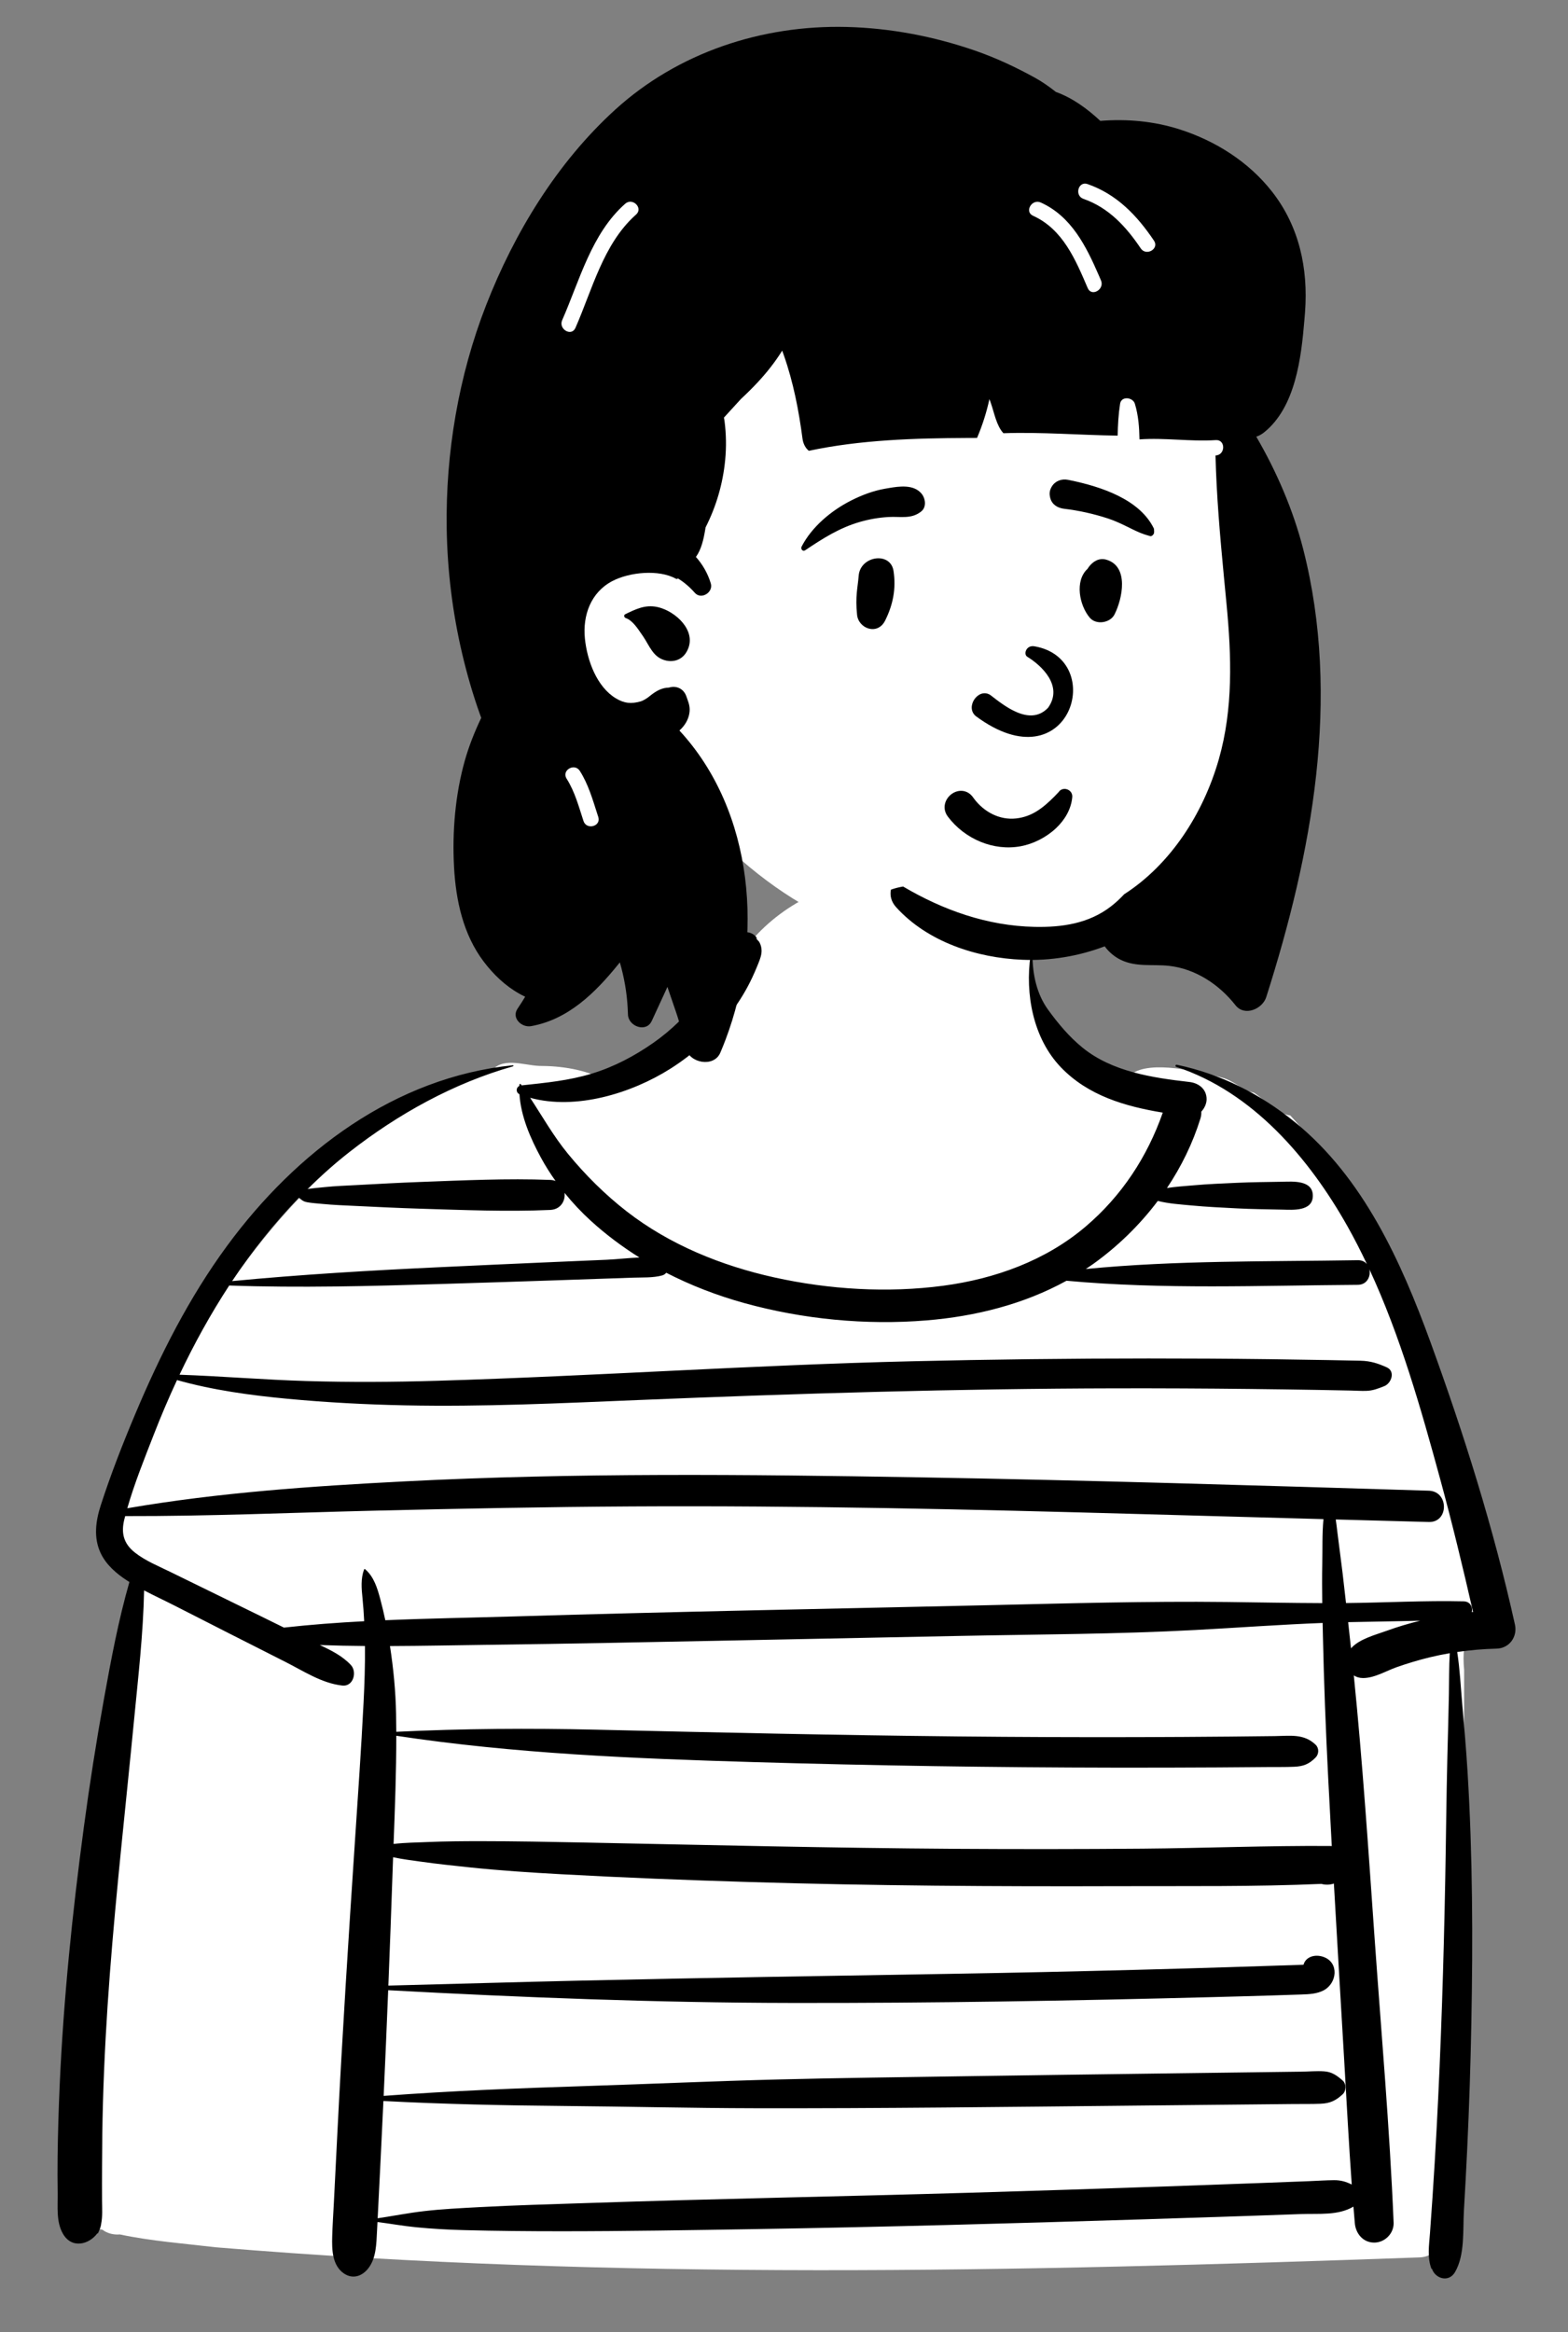
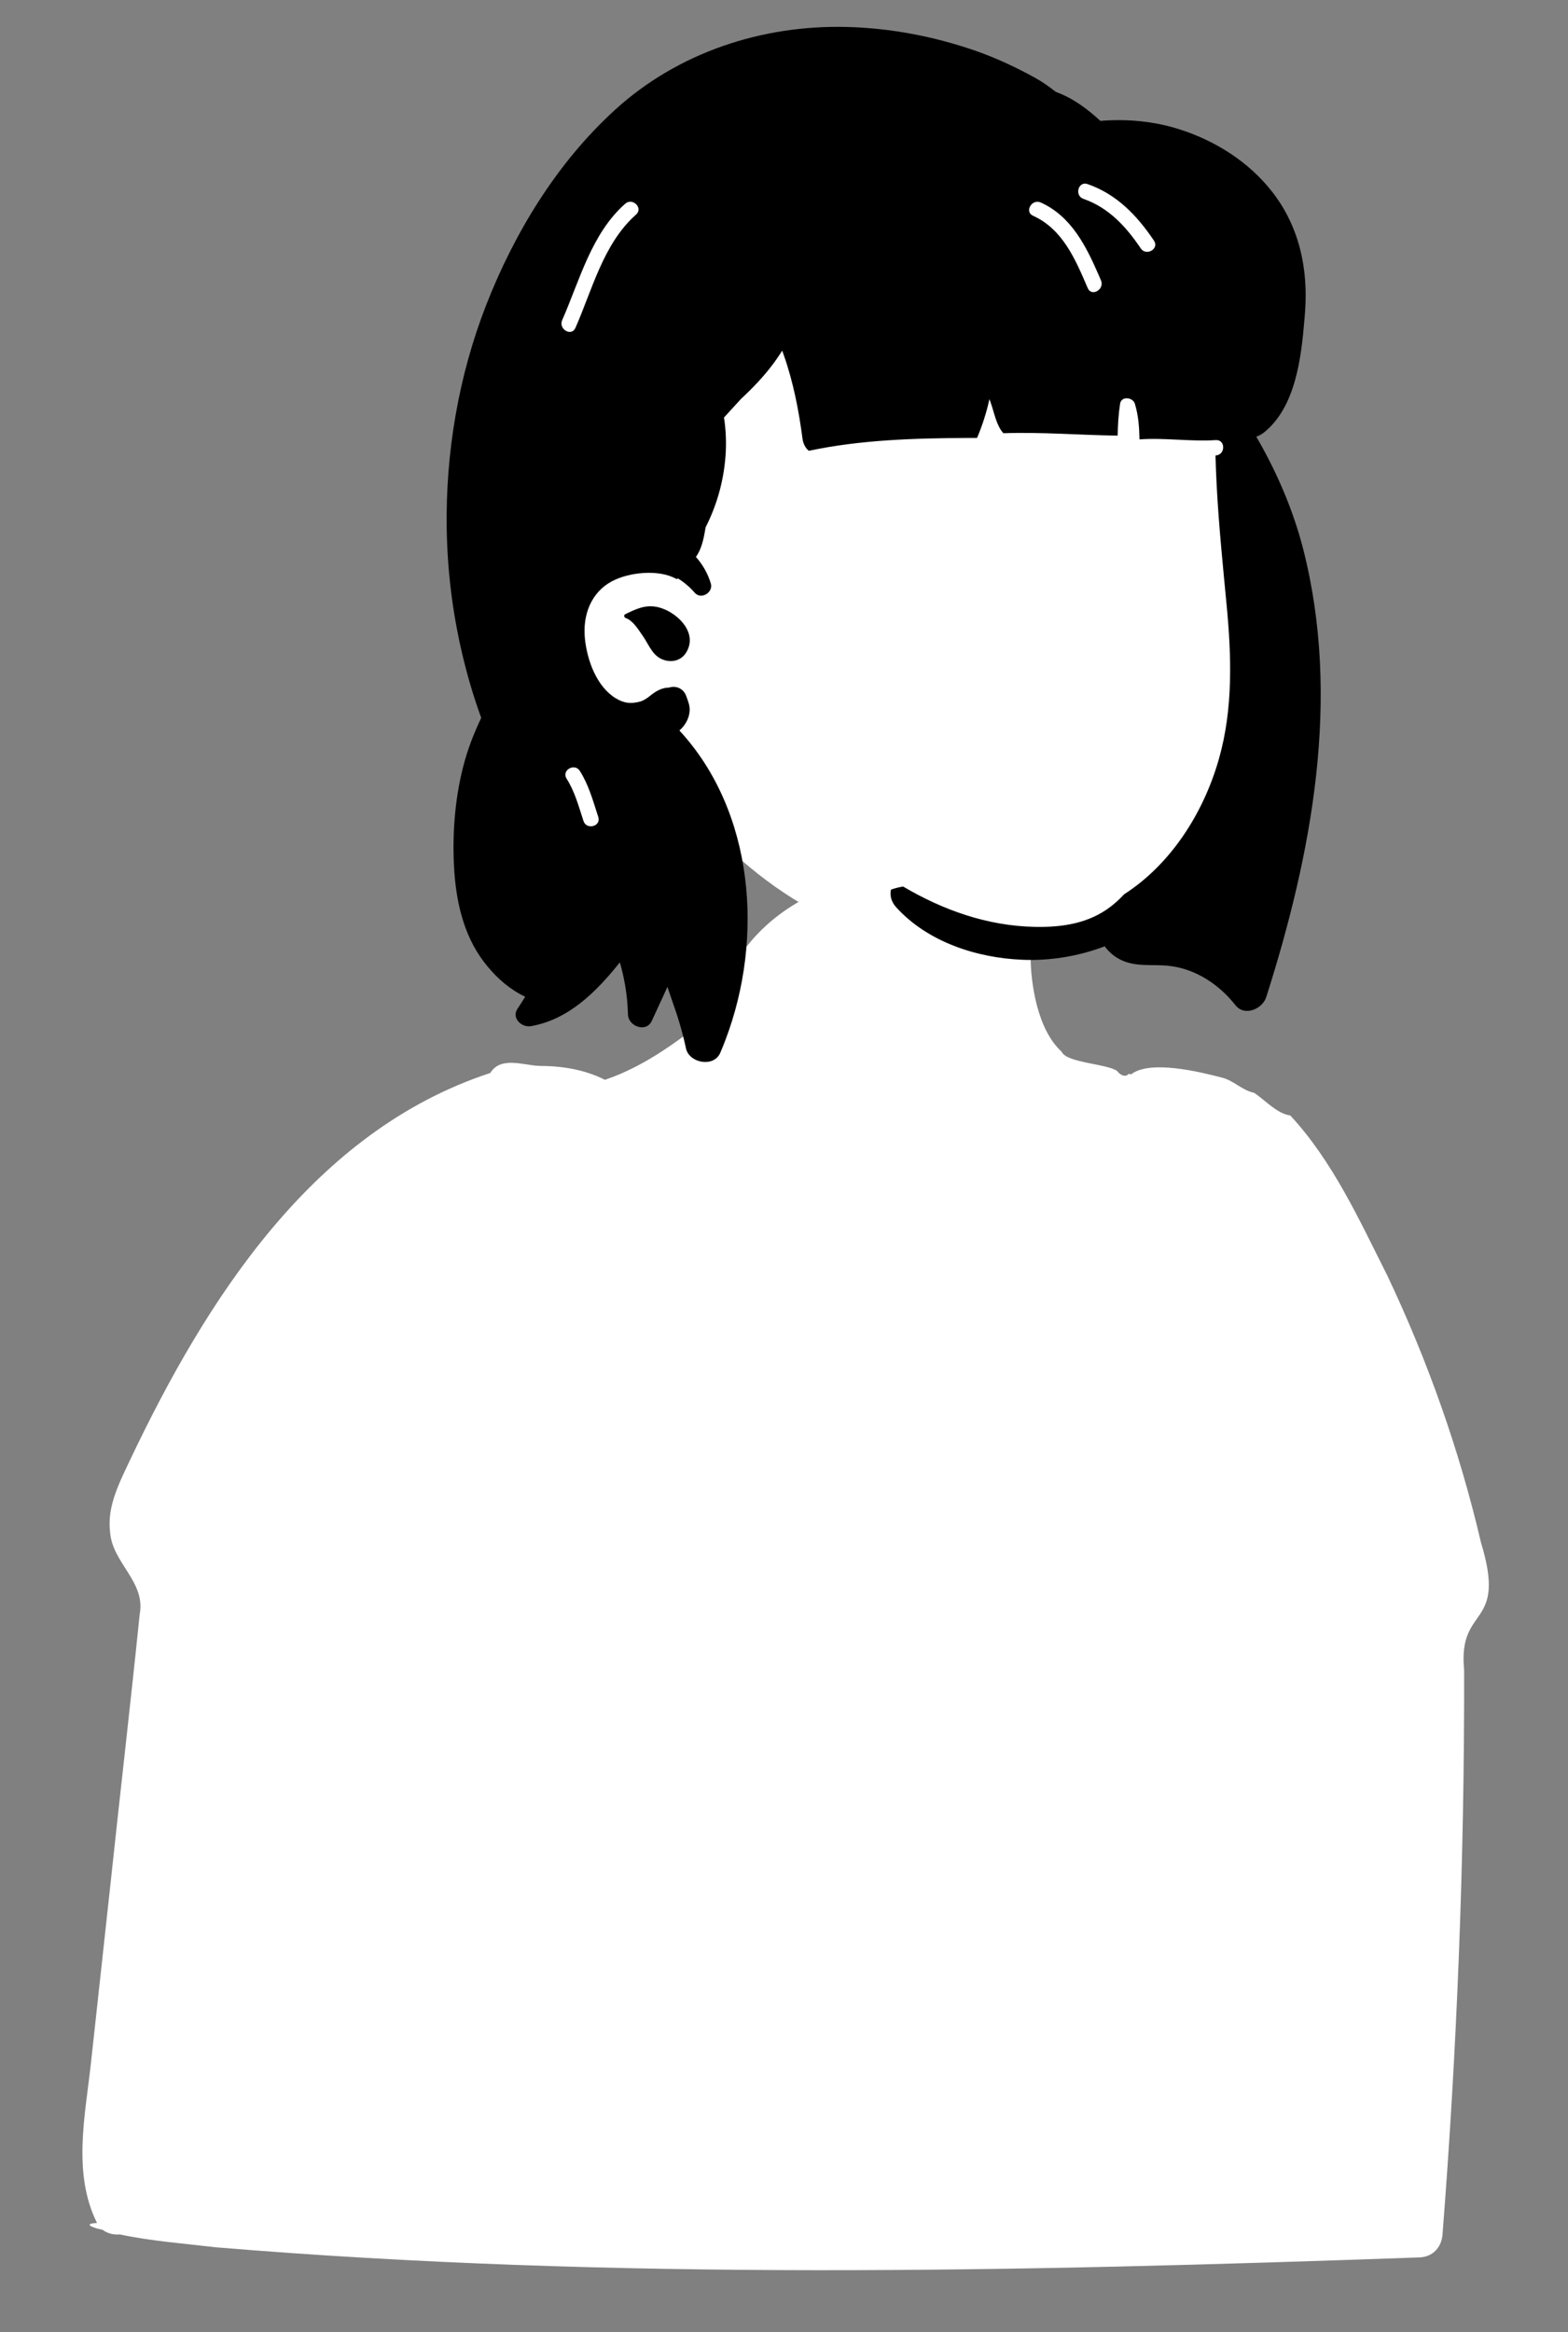
<svg xmlns="http://www.w3.org/2000/svg" width="818" height="1216" viewBox="0 0 818 1216" fill="none">
  <rect x="0" y="0" width="818" height="1216" fill="#808080" stroke="none" />
  <path fill-rule="evenodd" clip-rule="evenodd" d="M47.468 1075.46C44.474 1102.91 37.693 1133.14 50.62 1159.04C42.478 1159.4 49.084 1161.76 53.477 1162.57C55.986 1164.51 59.358 1165.28 62.529 1165.01C78.993 1168.49 95.99 1169.75 112.706 1171.72C321.424 1189.06 531.541 1184.45 740.649 1176.98C747.45 1176.69 752.013 1171.75 752.534 1165.09C760.198 1067.17 764.012 968.947 763.817 870.726C760.412 836.209 786.501 849.678 772.584 804.194C761.396 756.219 744.837 709.522 723.721 665.026C709.125 636.071 695.372 605.604 673.125 581.593C666.095 580.622 660.11 573.639 654.169 569.739C648.152 568.567 643.692 563.458 637.594 561.887C625.973 558.864 599.967 552.435 590.07 560.167C589.679 560.06 589.283 559.969 588.892 559.858C586.955 562.006 584.294 560.395 582.849 558.465C577.904 554.626 556.29 554.231 553.837 548.339C541.049 536.739 537.628 512.325 537.628 498.043C532.846 492.67 532.514 493.668 526.023 490.828C519.659 482.801 511.971 475.809 503.39 470.297C455.099 438.589 385.022 472.001 373.717 527.114C355.846 541.264 337.451 555.638 315.562 563.011C304.88 557.516 292.711 555.762 281.374 555.751C272.923 555.444 261.245 550.557 255.753 559.451C163.356 589.698 107.592 677.669 67.941 761.022C62.383 772.89 55.733 785.316 57.434 798.837C58.603 815.03 76.177 824.668 72.856 841.829C68.029 889.035 62.538 936.193 57.514 983.385C54.164 1014.08 50.816 1044.77 47.468 1075.46Z" fill="white" />
-   <path fill-rule="evenodd" clip-rule="evenodd" d="M723.417 850.271C717.443 852.434 709.069 854.542 704.797 859.429C704.305 854.875 703.807 850.322 703.307 845.768C715.825 845.471 728.37 845.363 740.895 845.013C734.983 846.459 729.14 848.2 723.417 850.271M695.914 1136.72C691.606 1136.76 687.284 1137.06 682.979 1137.23C674.687 1137.55 666.395 1137.86 658.102 1138.18C641.185 1138.81 624.268 1139.42 607.349 1140.01C573.845 1141.17 540.337 1142.25 506.826 1143.24C439.805 1145.21 372.75 1146.4 305.738 1148.66C287.147 1149.28 268.557 1149.77 249.983 1150.78C240.358 1151.3 230.688 1151.75 221.109 1152.87C213.028 1153.81 205.062 1155.39 197.026 1156.58C197.565 1146.11 198.07 1135.63 198.595 1125.16C199.092 1115.26 199.556 1105.35 200.017 1095.44C231.386 1097.08 262.792 1097.75 294.203 1098.03C327.429 1098.32 360.645 1099.15 393.873 1099.21C459.654 1099.34 525.441 1098.51 591.22 1097.85C609.824 1097.67 628.43 1097.48 647.035 1097.29C656.337 1097.2 665.64 1097.11 674.942 1097.01C679.586 1096.97 684.257 1097.06 688.896 1096.87C693.848 1096.67 696.855 1095.26 700.449 1091.93C702.366 1090.15 702.446 1086.53 700.449 1084.77C697.565 1082.22 694.888 1080.27 690.89 1079.98C686.964 1079.7 682.867 1080.09 678.929 1080.14C670.291 1080.25 661.653 1080.37 653.015 1080.48C636.403 1080.7 619.792 1080.92 603.18 1081.13C569.956 1081.57 536.732 1082.02 503.51 1082.52C470.95 1083.02 438.387 1083.39 405.833 1084.21C372.594 1085.05 339.394 1086.56 306.163 1087.62C270.791 1088.76 235.437 1090.12 200.145 1092.77C200.993 1074.41 201.774 1056.04 202.509 1037.67C272.584 1041.48 342.707 1044.2 412.899 1044.31C486.027 1044.44 559.151 1043.19 632.252 1041.28C642.553 1041.01 652.854 1040.74 663.153 1040.42C668.469 1040.25 673.785 1040.1 679.101 1039.9C683.009 1039.76 687.025 1039.59 690.558 1037.73C697.53 1034.04 698.733 1023.27 690.461 1020.32C685.939 1018.71 681.142 1020.29 680.042 1024.36C679.704 1024.4 679.382 1024.42 679.101 1024.43C675.114 1024.58 671.126 1024.7 667.14 1024.82C658.501 1025.1 649.863 1025.38 641.224 1025.65C625.275 1026.15 609.325 1026.61 593.374 1027.03C560.808 1027.89 528.238 1028.6 495.665 1029.14C431.175 1030.21 366.69 1031.21 302.208 1032.68C269.002 1033.44 235.806 1034.42 202.604 1035.27C203.397 1015.3 204.146 995.329 204.821 975.358C204.9 973.018 204.986 970.676 205.071 968.335C209.829 969.381 214.701 969.96 219.548 970.646C227.959 971.836 236.396 972.717 244.843 973.608C260.759 975.287 276.727 976.317 292.702 977.199C325.271 978.995 357.849 980.262 390.452 981.255C454.945 983.219 519.518 983.647 584.037 983.426C619.072 983.307 654.32 983.768 689.338 982.241C691.496 982.831 693.72 982.77 695.871 982.067C697.637 1013.29 699.502 1044.5 701.335 1075.72C702.572 1096.78 703.663 1117.91 705.182 1138.98C702.215 1137.52 699.484 1136.69 695.914 1136.72M88.782 819.541C82.638 816.535 75.862 813.792 70.438 809.534C64.509 804.878 63.053 799.412 64.875 792.106C65.011 791.56 65.171 791.017 65.313 790.473C109.004 790.58 152.584 788.657 196.256 787.62C240.626 786.567 284.98 785.682 329.362 785.432C417.873 784.934 506.373 786.93 594.842 789.415C626.703 790.309 658.563 791.191 690.425 792.061C689.698 799.829 689.978 807.788 689.813 815.501C689.668 822.276 689.706 829.061 689.807 835.845C673.139 835.804 656.475 835.444 639.805 835.256C598.536 834.791 557.289 835.976 516.03 836.92C433.515 838.808 350.978 840.293 268.479 842.778C246.072 843.452 223.521 843.807 201.011 844.766C200.237 841.106 199.378 837.464 198.409 833.846C196.869 828.098 195.131 822.19 190.526 818.197C190.305 818.004 189.999 818.088 189.9 818.362C188.151 823.209 188.593 828.144 189.105 833.223C189.51 837.235 189.784 841.258 189.987 845.286C175.99 846.022 162.022 847.057 148.127 848.608C144.154 846.645 140.179 844.686 136.198 842.737C120.395 835 104.587 827.273 88.782 819.541M596.013 963.869C563.414 964.132 530.813 964.16 498.215 963.951C433.688 963.537 369.182 961.95 304.669 960.668C286.714 960.313 268.783 959.96 250.825 959.959C241.528 959.959 232.2 960.021 222.913 960.424C217.068 960.678 211.142 960.715 205.324 961.417C206.026 942.622 206.757 923.808 206.734 905.004C268.28 914.325 330.487 916.885 392.641 918.719C455.61 920.577 518.594 921.54 581.59 921.632C599.493 921.659 617.396 921.619 635.298 921.513C643.917 921.463 652.537 921.397 661.156 921.316C665.789 921.272 670.45 921.366 675.079 921.171C679.974 920.965 682.931 919.805 686.35 916.323C688.1 914.542 688.189 911.468 686.35 909.694C680.247 903.807 673.067 905.085 665.134 905.183C657.178 905.282 649.222 905.367 641.265 905.439C625.353 905.584 609.439 905.676 593.525 905.717C562.362 905.796 531.198 905.676 500.036 905.358C437.056 904.714 374.09 903.314 311.125 901.839C276.315 901.024 241.512 901.248 206.73 902.936C206.717 899.814 206.688 896.691 206.627 893.569C206.398 881.745 205.246 869.921 203.444 858.228C220.49 858.169 237.535 857.805 254.504 857.587C295.767 857.058 337.021 856.227 378.279 855.399C419.205 854.579 460.131 853.758 501.057 852.937C541.957 852.117 582.983 852.058 623.834 849.85C645.88 848.658 667.934 847.038 689.997 846.187C690.04 848.212 690.083 850.238 690.126 852.262C690.657 877.107 691.628 901.928 692.881 926.747C693.483 938.672 694.118 950.597 694.771 962.52C694.455 962.489 694.132 962.47 693.8 962.467C661.227 962.251 628.592 963.605 596.013 963.869M80.177 748.097C83.909 738.495 87.963 728.958 92.345 719.55C110.949 724.801 130.794 727.51 149.994 729.313C170.434 731.234 190.914 732.313 211.438 732.732C251.9 733.558 292.362 731.639 332.781 729.969C415.917 726.536 499.045 724.029 582.259 723.868C605.498 723.822 628.736 723.93 651.973 724.192C663.591 724.323 675.209 724.48 686.826 724.679C692.801 724.782 698.775 724.895 704.75 725.018C707.395 725.072 710.072 725.268 712.715 725.188C716.25 725.081 718.832 724.018 722.113 722.739C725.88 721.272 728.102 714.974 723.401 712.887C718.705 710.801 714.937 709.579 709.728 709.466C704.086 709.345 698.443 709.233 692.801 709.129C682.511 708.941 672.221 708.783 661.931 708.655C641.019 708.394 620.104 708.284 599.19 708.287C558.025 708.292 516.86 708.779 475.707 709.747C393.087 711.69 310.652 717.449 228.062 719.92C205.298 720.602 182.491 720.735 159.726 720.052C137.676 719.391 115.673 717.535 93.65 716.754C101.257 700.718 109.864 685.101 119.576 670.252C156.289 671.542 192.923 670.588 229.644 669.47C248.913 668.883 268.182 668.288 287.449 667.627C297.083 667.297 306.717 666.967 316.351 666.637C321.002 666.477 325.653 666.318 330.304 666.159C335.314 665.987 340.587 666.311 345.453 664.994C346.334 664.755 347.034 664.245 347.561 663.595C360.513 670.258 374.212 675.514 388.299 679.409C418.877 687.864 451.765 691.036 483.39 688.434C508.77 686.346 534.063 680.064 556.377 667.764C606.77 672.403 657.869 670.223 708.369 669.893C713.194 669.862 715.201 665.442 714.394 661.796C730.601 696.723 741.337 734.588 751.386 771.418C757.63 794.307 763.184 817.339 768.471 840.454C768.251 840.473 768.032 840.493 767.813 840.514C768.426 837.982 767.048 834.997 763.581 834.917C743.143 834.448 722.639 835.622 702.193 835.811C701.618 830.697 701.043 825.582 700.437 820.47C699.609 813.506 698.623 806.559 697.78 799.596C697.475 797.071 697.191 794.633 696.844 792.235C713.032 792.675 729.219 793.12 745.407 793.547C755.913 793.825 755.894 777.555 745.407 777.235C656.451 774.511 567.491 771.759 478.505 770.249C389.465 768.737 300.118 767.805 211.146 772.37C162.661 774.856 114.296 778.181 66.414 786.383C70.133 773.405 75.321 760.591 80.177 748.097M155.896 624.471C157.507 625.679 158.023 626.441 160.431 626.864C163.042 627.321 165.727 627.467 168.363 627.725C174.003 628.277 179.657 628.483 185.316 628.751C196.616 629.288 207.915 629.856 219.223 630.2C241.67 630.881 264.598 631.846 287.035 630.848C292.524 630.604 295.021 626.078 294.522 621.954C298.73 627.165 303.331 632.057 308.231 636.517C316.109 643.686 324.613 650.041 333.578 655.649C327.762 655.862 321.84 656.591 316.351 656.827C307.049 657.225 297.747 657.624 288.445 658.024C268.843 658.866 249.243 659.77 229.644 660.686C193.371 662.381 157.222 664.491 121.087 667.951C131.407 652.442 142.967 637.813 155.896 624.471M746.266 699.804C730.94 657.736 711.181 614.037 675.623 585.143C657.346 570.291 636.984 560.017 613.924 555.15C613.216 555 612.934 556.008 613.625 556.235C653.503 569.318 683.014 603.936 702.977 639.414C706.594 645.843 709.946 652.426 713.116 659.108C712.084 657.85 710.505 657.013 708.369 657.049C661.213 657.841 613.502 657.042 566.452 661.649C567.653 660.849 568.854 660.05 570.032 659.209C582.885 650.049 594.45 638.841 604.01 626.147C609.768 627.607 615.83 627.963 621.705 628.522C629.546 629.267 637.441 629.608 645.307 630.031C653.161 630.452 661.045 630.492 668.908 630.682C674.312 630.813 684.875 631.71 684.881 623.444C684.887 615.169 674.313 616.045 668.908 616.153C661.044 616.308 653.164 616.331 645.307 616.7C637.775 617.052 630.198 617.337 622.688 618.011C618.107 618.422 613.394 618.692 608.788 619.42C616.283 608.237 622.25 596.056 626.233 583.208C626.634 581.915 626.766 580.707 626.7 579.588C628.39 577.805 629.468 575.362 629.468 573.124C629.468 567.802 625.321 564.684 620.474 564.129C601.29 561.936 580.154 558.811 564.694 546.198C557.717 540.506 552.105 533.777 546.823 526.536C540.888 518.397 538.663 508.143 538.64 498.18C538.639 497.621 537.712 497.452 537.627 498.043C534.722 518.242 538.912 541.3 553.409 556.434C567.643 571.293 586.978 576.859 606.599 580.11C598.509 603.217 585.156 623.514 566.409 639.475C545.519 657.26 519.075 666.772 492.115 670.362C463.029 674.235 432.544 672.352 403.941 666.03C376.387 659.938 349.433 649.044 327.007 631.659C315.693 622.887 305.285 612.547 296.216 601.481C288.731 592.348 282.992 582.163 276.567 572.379C300.538 578.951 329.52 569.973 349.599 557.291C361.426 549.823 371.787 540.499 380.299 529.407C384.497 523.936 388.232 518.161 391.312 511.986C392.914 508.774 394.354 505.47 395.679 502.135C396.498 500.075 397.301 497.959 397.301 495.694C397.296 494.026 396.876 492.472 396.04 491.032C394.322 489.209 393.98 488.681 395.014 489.445C393.327 485.991 388.45 485.114 385.33 486.906C384.167 487.575 381.432 488.87 380.087 491.032C379.178 492.494 378.689 494.242 378.107 495.846C377.188 498.378 376.262 500.881 375.108 503.319C372.428 508.983 369.214 514.389 365.548 519.47C358.847 528.758 350.234 537.157 340.852 543.712C331.003 550.593 320.388 556.218 308.875 559.731C296.715 563.44 284.679 564.548 272.133 565.907C271.999 565.721 271.869 565.534 271.735 565.349C271.493 565.015 270.97 565.123 270.949 565.562C270.939 565.772 270.944 565.981 270.938 566.191C269.149 567.03 269.001 569.551 270.994 570.519C271.733 582.124 276.741 593.553 282.198 603.596C284.471 607.779 287.039 611.832 289.821 615.747C288.998 615.433 288.073 615.234 287.035 615.194C264.59 614.334 241.668 615.442 219.223 616.263C208.246 616.665 197.281 617.28 186.313 617.868C180.66 618.17 174.993 618.363 169.36 618.948C166.543 619.241 163.709 619.471 160.907 619.893C160.704 619.924 160.515 619.956 160.337 619.988C167.269 613.161 174.576 606.694 182.29 600.66C207.596 580.864 236.66 564.735 267.67 555.963C267.964 555.88 267.921 555.377 267.596 555.411C205.918 561.718 154.541 600.585 118.601 649.386C98.659 676.465 83.534 706.442 70.519 737.353C63.959 752.934 57.752 768.792 52.554 784.885C49.912 793.063 48.721 801.738 52.505 809.762C55.407 815.918 60.762 820.493 66.375 824.127C66.748 824.37 67.132 824.594 67.509 824.831C61.771 844.821 57.927 865.333 54.239 885.783C50.233 907.999 46.738 930.307 43.736 952.68C37.736 997.401 33.14 1042.21 31.133 1087.3C30.578 1099.78 30.207 1112.26 30.045 1124.74C29.964 1130.98 30 1137.23 30.085 1143.47C30.182 1150.46 29.236 1158.34 32.793 1164.58C37.546 1172.91 46.777 1170.04 50.837 1164.34C50.896 1164.42 50.957 1164.5 51.017 1164.58C51.385 1163.85 51.693 1163.13 51.956 1162.41C52.393 1161.45 52.678 1160.44 52.782 1159.42C53.547 1155.55 53.259 1151.62 53.228 1147.41C53.183 1141.5 53.217 1135.58 53.234 1129.67C53.267 1118.5 53.394 1107.33 53.712 1096.17C54.349 1073.84 55.593 1051.53 57.294 1029.26C60.674 985.022 65.66 940.985 69.927 896.832C72.099 874.351 74.719 851.812 75.171 829.211C80.438 831.984 85.873 834.497 91.13 837.173C100.884 842.138 110.637 847.103 120.39 852.068C129.849 856.883 139.322 861.668 148.799 866.45C158.355 871.27 167.847 877.644 178.598 878.83C184.345 879.463 186.425 871.721 183.039 868.107C178.617 863.385 172.745 860.451 166.842 857.703C174.685 857.99 182.538 858.144 190.395 858.204C190.503 868.09 190.154 877.997 189.658 887.861C188.438 912.055 186.742 936.206 185.136 960.377C181.798 1010.62 178.567 1060.89 176.046 1111.18C175.429 1123.5 174.811 1135.81 174.193 1148.13C173.893 1154.12 173.476 1160.12 173.306 1166.11C173.116 1172.83 173.281 1181.26 179.504 1185.41C183.9 1188.34 188.631 1186.96 191.931 1182.93C196.344 1177.54 196.337 1169.73 196.692 1163.11C196.774 1161.58 196.847 1160.05 196.926 1158.53C203.666 1159.4 210.357 1160.61 217.126 1161.27C225.394 1162.07 233.714 1162.55 242.018 1162.76C258.951 1163.2 275.857 1163.35 292.795 1163.35C326.315 1163.35 359.832 1162.78 393.347 1162.24C460.379 1161.16 527.403 1159.28 594.412 1157.2C612.989 1156.62 631.565 1156.02 650.141 1155.39C659.76 1155.06 669.379 1154.72 678.999 1154.38C688.104 1154.06 698.051 1155.24 706.065 1150.51C706.297 1153.39 706.533 1156.26 706.786 1159.14C707.267 1164.59 711.096 1169.26 716.911 1169.26C722.375 1169.26 727.071 1164.63 727.036 1159.14C724.995 1109.46 720.578 1059.77 717.079 1010.17C713.866 964.612 710.854 918.991 706.259 873.542C707.563 874.385 709.156 874.907 711.035 874.915C717.038 874.94 723.03 871.217 728.646 869.238C734.313 867.242 740.073 865.514 745.911 864.097C749.367 863.258 752.837 862.555 756.318 861.956C755.897 869.067 756.005 876.241 755.873 883.326C755.67 894.217 755.332 905.104 755.067 915.993C754.546 937.448 754.361 958.904 753.951 980.36C753.125 1023.61 751.765 1066.84 749.453 1110.05C748.818 1121.92 748.104 1133.78 747.311 1145.64C746.893 1151.9 746.453 1158.16 745.99 1164.42C745.537 1170.57 744.477 1177.11 746.792 1183C746.866 1182.96 746.939 1182.92 747.012 1182.87C748.627 1187.95 755.726 1190.38 759.08 1184.61C764.307 1175.6 763.102 1162.69 763.702 1152.56C764.347 1141.69 764.925 1130.82 765.437 1119.94C766.461 1098.18 767.171 1076.41 767.583 1054.63C768.407 1011.06 768.267 967.422 765.603 923.915C764.874 912.019 763.854 900.145 762.807 888.275C762.022 879.377 761.589 870.236 760.201 861.333C766.989 860.332 773.83 859.751 780.737 859.58C787.422 859.413 791.733 853.384 790.316 847.003C779.219 797.02 763.781 747.884 746.266 699.804" fill="black" />
  <path fill-rule="evenodd" clip-rule="evenodd" d="M491.576 38.978C548.356 38.978 619.472 103.748 640.285 131.311C657.784 154.484 655.309 273.865 655.309 344.682C655.309 359.493 648.614 387.525 646.183 401.692C637.277 453.607 598.475 497.146 521.676 497.146C459.144 497.146 411.021 477.339 364.486 426.68C353.869 415.123 302.021 456.498 291.417 441.598C263.721 441.598 240.562 182.82 294.94 105.201C349.319 27.583 434.795 38.978 491.576 38.978Z" fill="white" />
  <path fill-rule="evenodd" clip-rule="evenodd" d="M320.916 57.205C353.726 27.355 397.436 12.995 441.536 14.055C464.376 14.605 487.136 18.955 508.706 26.405C519.496 30.145 529.946 35.025 539.936 40.545C543.536 42.53 546.855 44.855 550.05 47.325L550.846 47.945H550.856C559.426 51.025 567.076 56.555 574.016 63.025C587.926 61.915 601.946 63.165 615.396 67.455C634.116 73.435 651.446 84.385 663.616 99.935C677.792 118.038 682.505 139.997 680.824 162.666L680.513 166.517C678.85 186.541 675.871 212.298 659.436 225.455C658.186 226.455 656.806 227.215 655.376 227.675C665.966 245.815 674.656 265.955 679.856 286.295C699.706 363.985 684.446 445.005 660.576 519.885C658.616 526.055 649.286 530.155 644.536 524.125C636.056 513.345 623.736 505.125 609.876 503.585C601.326 502.635 592.816 504.355 584.736 500.475C581.566 498.945 578.506 496.445 576.306 493.405C562.666 498.575 547.976 501.015 533.406 500.415C509.496 499.435 483.936 491.155 467.486 472.995C464.846 470.08 464.177 466.807 464.785 463.857C466.848 463.121 468.966 462.573 471.148 462.23C492.008 474.524 515.002 482.739 539.714 483.255C553.993 483.553 567.921 481.556 579.499 472.64C582.004 470.71 584.308 468.573 586.438 466.277C610.645 450.705 627.712 424.256 635.826 395.925C643.386 369.505 642.456 341.995 639.856 314.895L638.485 300.595C636.485 279.605 634.63 258.554 634.11 237.475L634.267 237.467V237.467C639.379 237.137 639.416 229.134 634.267 229.467C620.948 230.329 607.73 228.144 594.452 229.096C594.341 222.819 593.889 216.57 592.044 210.516C590.991 207.057 584.968 206.375 584.33 210.516C583.476 216.056 583.164 221.565 583.071 227.13C563.2 226.866 543.348 225.194 523.474 225.881C519.808 221.971 518.641 215.038 516.926 210.215C516.676 209.505 516.426 208.805 516.166 208.095C514.659 214.987 512.523 221.728 509.713 228.327L504.839 228.344C477.185 228.473 448.967 229.3 421.962 235.043C420.085 233.602 418.968 231.088 418.666 228.805C416.708 213.949 413.912 199.489 408.957 185.331L408.249 183.334C408.191 183.168 408.129 182.992 408.065 182.807C404.414 188.7 400.058 194.193 395.307 199.308C392.507 202.323 389.571 205.206 386.558 208.007C383.631 211.257 380.606 214.458 377.674 217.718C377.789 218.311 377.889 218.913 377.97 219.526C378.867 226.291 378.96 233.152 378.303 239.943C377.115 252.22 373.649 264.05 368.081 274.994L367.905 276.09C367.06 281.219 365.857 286.519 363.047 290.381C366.553 294.309 369.254 299.001 370.82 304.214C372.214 308.855 365.793 312.877 362.463 309.079C359.818 306.062 356.879 303.565 353.651 301.573C353.447 301.85 353.079 301.986 352.666 301.755C343.676 296.765 328.406 298.275 319.426 302.975C308.256 308.815 303.896 320.805 305.136 332.955C306.326 344.565 311.406 358.135 321.256 364.085C325.776 366.815 329.296 367.045 334.096 365.735C335.631 365.318 337.534 364.04 338.351 363.405L339.154 362.76C342.301 360.273 345.232 358.57 348.946 358.505C352.746 357.32 356.564 358.964 358.017 362.948L358.106 363.205C358.786 365.235 360.026 367.785 359.756 370.885C359.476 374.205 357.956 377.225 355.686 379.655C355.296 380.075 354.876 380.495 354.446 380.885C393.546 423.215 398.566 489.175 378.516 542.055C377.646 544.375 376.716 546.665 375.746 548.935C372.396 556.715 359.496 554.305 357.856 546.595C357.366 544.285 356.826 541.985 356.236 539.705C355.152 535.492 353.91 531.318 352.509 527.205L351.976 525.665C350.786 522.265 349.676 518.835 348.476 515.435L348.356 515.046C348.311 514.893 348.261 514.715 348.206 514.515L346.176 518.945V518.945L340.006 532.315C337.119 538.554 327.946 535.163 327.605 529.151L327.596 528.945C327.566 527.835 327.526 526.735 327.456 525.645C327.016 517.475 325.606 509.535 323.366 501.765L322.558 502.769C310.524 517.647 296.401 531.592 277.026 535.025C272.166 535.885 266.666 530.805 270.006 525.895C271.386 523.865 272.716 521.785 273.976 519.675C272.886 519.165 271.856 518.635 270.906 518.095C263.556 513.965 257.436 508.085 252.376 501.415C241.646 487.275 237.806 469.475 236.866 452.055C235.866 433.645 237.486 414.235 242.516 396.475C244.696 388.795 247.646 381.425 251.056 374.275C250.816 373.635 250.586 372.995 250.356 372.355C246.676 362.095 243.656 351.605 241.146 340.995C236.086 319.575 233.366 297.475 233.036 275.465C232.436 236.035 239.236 195.975 253.566 159.205C268.366 121.285 290.626 84.755 320.916 57.205ZM302.486 401.945C299.769 397.666 292.969 401.522 295.492 405.831L295.586 405.985C299.896 412.775 301.916 420.495 304.396 428.065C305.986 432.935 313.716 430.855 312.106 425.935L311.573 424.292C309.106 416.616 306.854 408.814 302.486 401.945ZM326.156 320.265L327.962 319.391C333.657 316.674 338.647 314.822 345.376 317.195C354.386 320.365 364.036 330.455 357.946 340.245C355.706 343.855 351.726 345.295 347.626 344.445C340.714 343.012 338.931 336.787 335.423 331.678L334.82 330.813C332.681 327.721 329.977 323.447 326.416 322.235C325.606 321.955 325.266 320.695 326.156 320.265ZM331.235 112.406L331.816 111.885C335.686 108.465 330.006 102.825 326.156 106.225C308.536 121.795 302.416 146.165 293.276 166.935C291.226 171.605 298.116 175.685 300.186 170.975C308.905 151.156 314.692 127.447 331.235 112.406V112.406ZM542.976 105.595C538.373 103.52 534.345 110.22 538.771 112.426L538.936 112.505C554.496 119.535 561.116 135.455 567.456 150.235C569.476 154.955 576.366 150.885 574.366 146.205L573.222 143.553C566.607 128.322 558.891 112.796 542.976 105.595ZM567.366 95.975C562.486 94.285 560.396 102.005 565.236 103.695C578.426 108.285 587.476 118.185 595.106 129.505C597.966 133.745 604.896 129.745 602.006 125.465C593.146 112.325 582.626 101.295 567.366 95.975Z" fill="black" />
-   <path fill-rule="evenodd" clip-rule="evenodd" d="M511.587 438.927C504.864 436.184 498.866 431.61 494.481 425.766C492.957 423.735 492.561 421.59 492.881 419.628C493.241 417.422 494.546 415.422 496.326 414.081C498.112 412.736 500.345 412.072 502.504 412.41C504.381 412.704 506.248 413.732 507.727 415.862L508.035 416.288C510.642 419.815 514.04 422.709 517.91 424.574C521.641 426.372 525.814 427.211 530.132 426.723C538.356 425.794 544.024 421.347 550.049 415.307C550.796 414.544 551.543 413.758 552.294 412.959C552.768 412.235 553.426 411.769 554.157 411.525C554.968 411.253 555.886 411.269 556.726 411.562C557.537 411.845 558.262 412.381 558.747 413.095C559.209 413.773 559.471 414.611 559.386 415.574C558.835 421.834 555.562 427.42 550.914 431.806C545.752 436.677 538.909 440.047 532.466 441.229C525.368 442.531 518.136 441.598 511.587 438.927V438.927ZM535.814 342.367C543.366 346.957 554.872 357.661 546.748 369.04C537.186 379.073 523.418 367.569 516.634 362.366C510.343 358.334 503.275 368.705 509.112 373.413C558.136 409.708 578.031 343.568 539.634 336.971C535.406 336.244 533.836 340.947 535.814 342.367ZM447.963 300.147C448.798 289.79 464.57 287.439 466.139 297.687C467.544 306.867 465.89 315.3 461.755 323.565C457.804 331.461 447.874 327.777 447.123 320.587C446.116 310.949 447.444 306.589 447.963 300.147ZM568.027 295.562C570.226 292.682 573.401 290.716 577.205 291.827C589.09 295.3 585.587 312.173 581.413 320.386C579.145 324.846 571.814 325.977 568.501 322.05C563.101 315.646 560.515 302.857 567.38 296.549C567.566 296.223 567.773 295.894 568.027 295.562ZM461.588 254.831L463.465 254.502C469.273 253.498 476.494 252.533 480.603 257.202C482.782 259.678 483.532 264.28 480.603 266.65C475.451 270.82 469.755 269.204 463.581 269.557C458.493 269.849 453.603 270.691 448.702 272.092C437.95 275.165 429.189 280.775 420.006 286.935C418.801 287.743 417.571 286.202 418.146 285.075C423.447 274.692 433.72 266.163 444.01 260.964C449.502 258.189 455.512 255.887 461.588 254.831ZM557.193 250.18L558.63 250.474C574.267 253.742 594.583 260.272 601.988 275.631C602.271 277.803 601.972 278.268 601.73 278.573L601.649 278.674C601.45 278.933 601.29 279.291 600.349 279.587C600.087 279.525 599.824 279.459 599.557 279.389C596.163 278.499 593.477 277.274 590.877 276.002L588.058 274.614C584.788 273.01 581.488 271.465 577.992 270.324C570.53 267.89 562.854 266.176 555.06 265.26C553.37 265.062 551.744 264.492 550.46 263.514C549.242 262.587 548.311 261.303 547.887 259.596C547.337 257.387 547.495 255.714 548.68 253.721C549.572 252.225 550.847 251.187 552.311 250.592C553.804 249.984 555.503 249.841 557.193 250.18Z" fill="black" />
</svg>